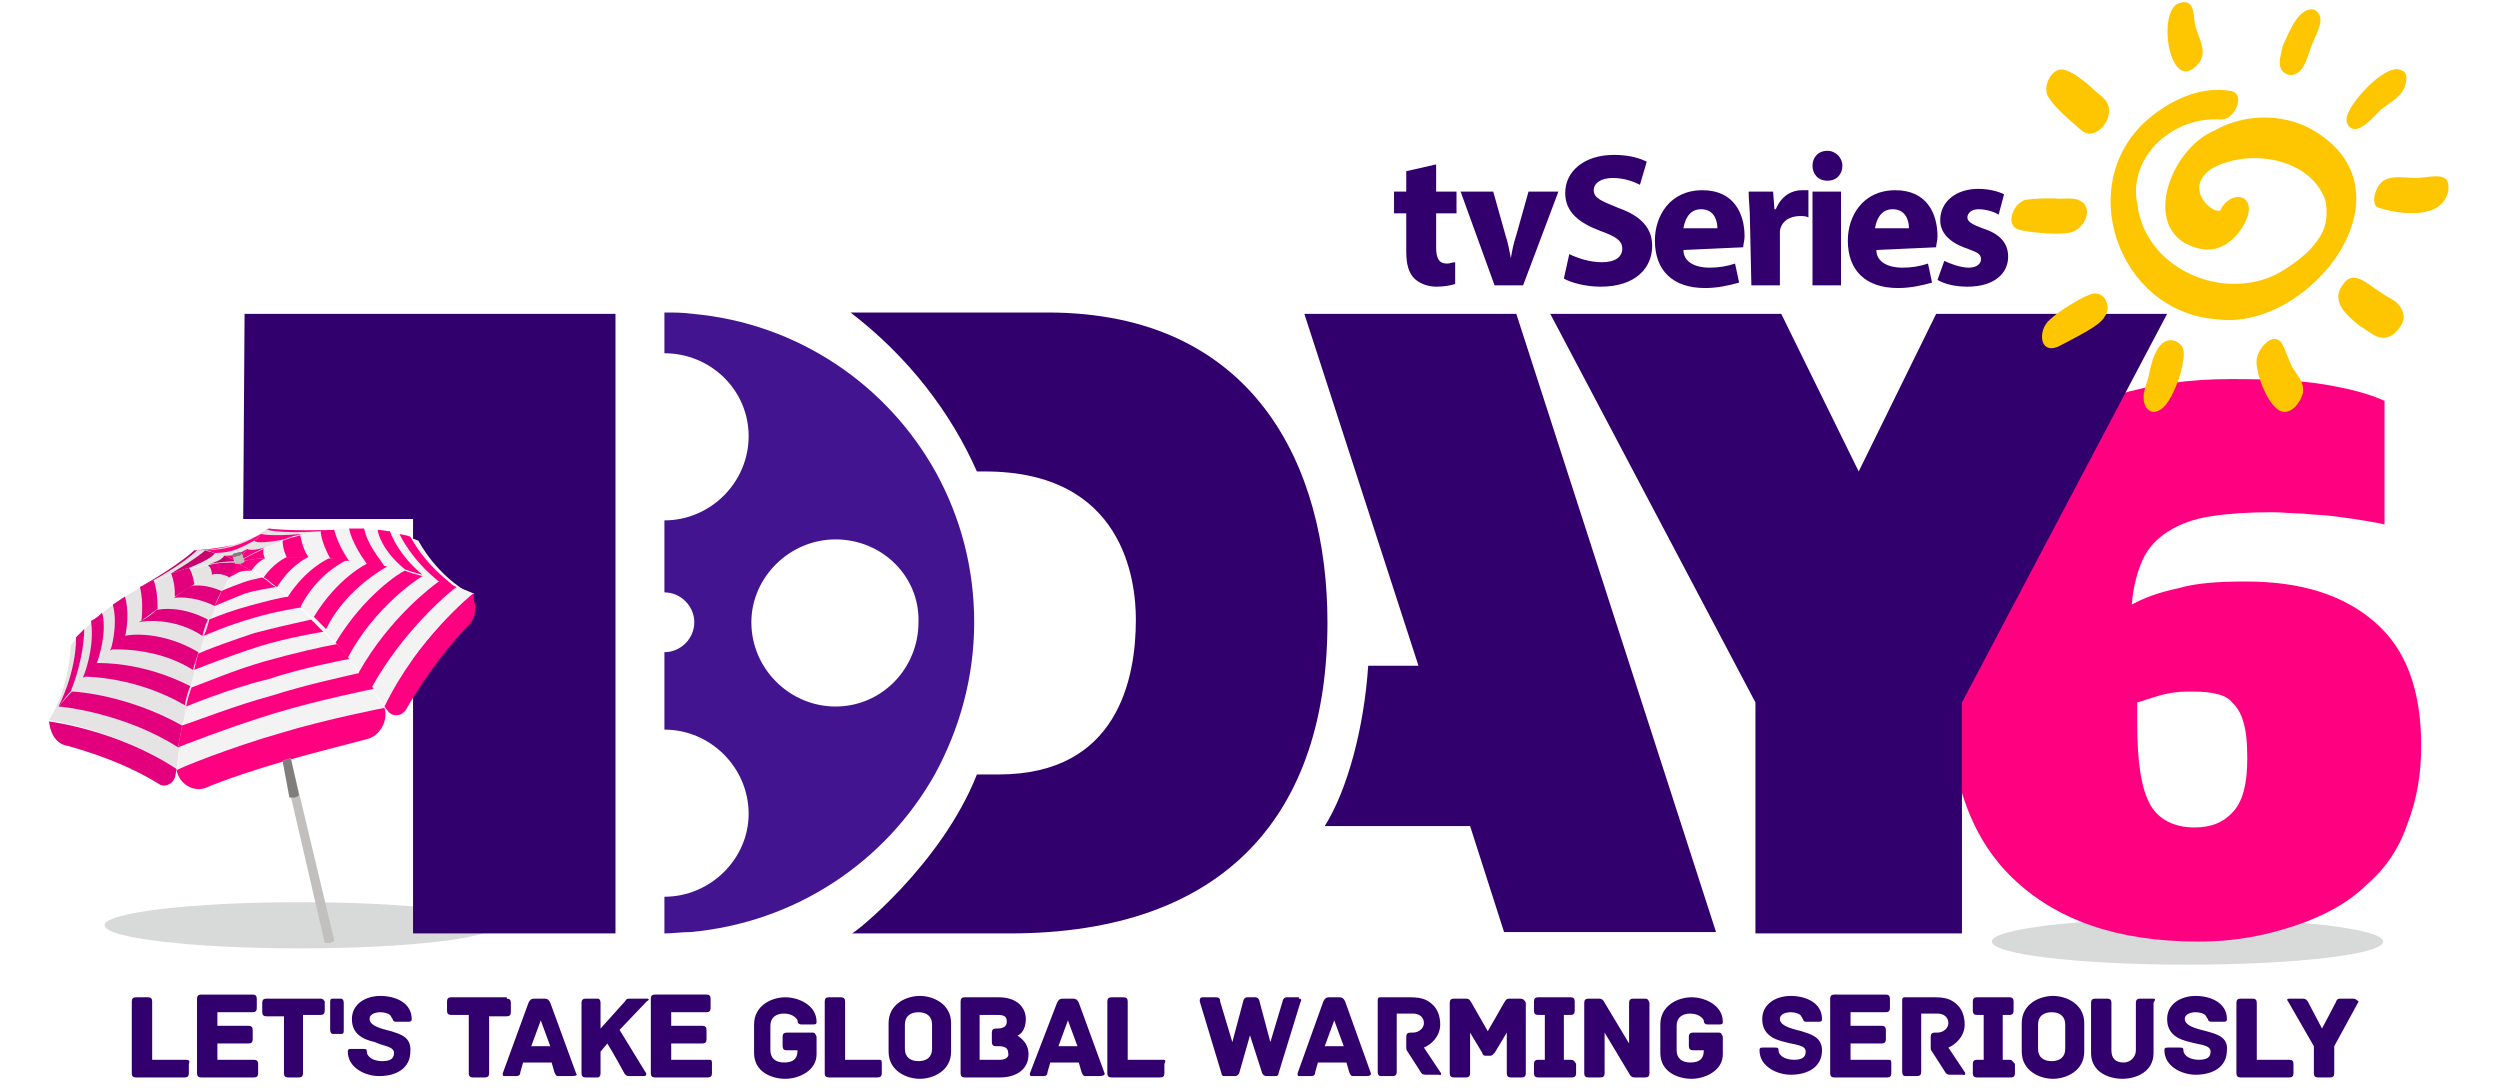
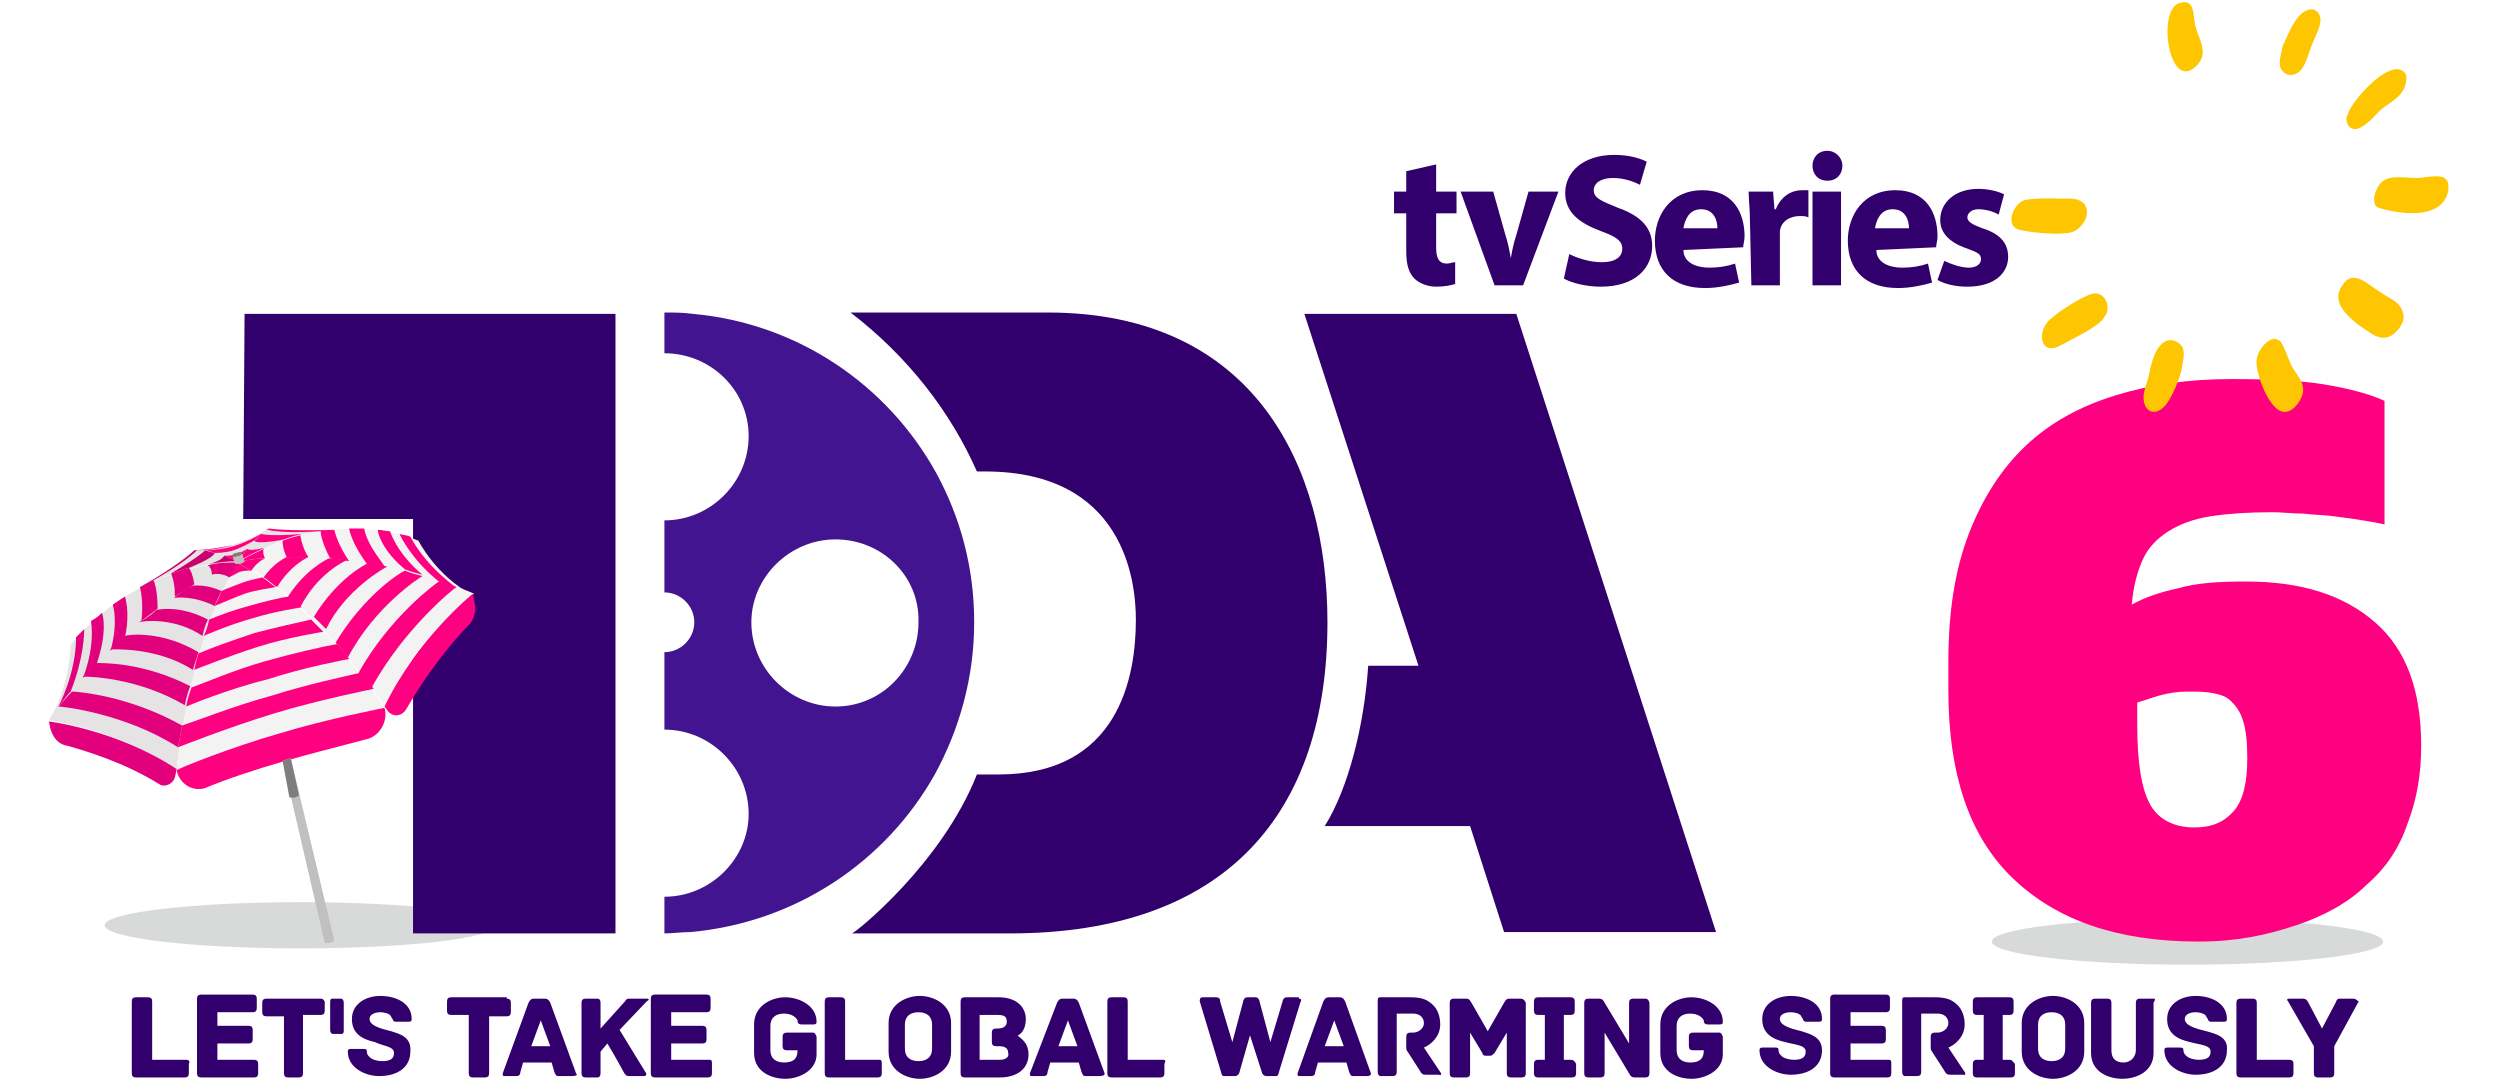
<svg xmlns="http://www.w3.org/2000/svg" version="1.1" id="Layer_1" x="0px" y="0px" viewBox="0 0 184 80.2" style="enable-background:new 0 0 184 80.2;" xml:space="preserve">
  <style type="text/css">
	.st0{display:none;}
	.st1{display:inline;fill:#FFFFFF;}
	.st2{fill-rule:evenodd;clip-rule:evenodd;fill:#D8D9D9;}
	.st3{fill-rule:evenodd;clip-rule:evenodd;fill:#32006D;}
	.st4{fill-rule:evenodd;clip-rule:evenodd;fill:#43148F;}
	.st5{fill:#FF0081;}
	.st6{fill-rule:evenodd;clip-rule:evenodd;fill:#E5E3E3;}
	.st7{fill-rule:evenodd;clip-rule:evenodd;fill:#F4F3F3;}
	.st8{fill-rule:evenodd;clip-rule:evenodd;fill:#FF0081;}
	.st9{fill-rule:evenodd;clip-rule:evenodd;fill:#E2007C;}
	.st10{fill-rule:evenodd;clip-rule:evenodd;fill:#C9006E;}
	.st11{fill-rule:evenodd;clip-rule:evenodd;fill:#C2C0BF;}
	.st12{fill-rule:evenodd;clip-rule:evenodd;fill:#807E7C;}
	.st13{fill-rule:evenodd;clip-rule:evenodd;fill:#FDC600;}
</style>
  <g class="st0">
    <path class="st1" d="M2.6,73.3V74h-1v2.4h2.8V74h-1v-0.6H6V74H5v5.6h1v0.6H3.5v-0.6h1V77H1.7v2.6h1v0.6H0v-0.6h1V74H0v-0.6   L2.6,73.3L2.6,73.3z" />
    <path class="st1" d="M12.6,79.6h0.6v0.6h-2.3v-0.6h1l-0.6-1.5H8.6L8,79.6h1v0.6H6.7v-0.6h0.6l2.6-6.9L12.6,79.6z M9.9,74.3   l-1.1,3.2H11L9.9,74.3z" />
    <path class="st1" d="M14.2,73.3c0.4,0,0.8,0.1,1.2,0.1c0.7,0,1.3-0.1,2-0.1c1.1,0,2,0.5,2,1.8s-0.9,2.2-2.5,2.2h-1v2.3h1.7v0.6   h-3.4v-0.6h1V74l-1-0.1L14.2,73.3L14.2,73.3z M16.8,76.6c1.2,0,1.8-0.5,1.8-1.5c0-0.9-0.6-1.3-1.4-1.3c-0.5,0-0.9,0.1-1.4,0.1v2.6   L16.8,76.6z" />
    <path class="st1" d="M21.1,73.3c0.4,0,0.8,0.1,1.2,0.1c0.7,0,1.3-0.1,2-0.1c1.1,0,2,0.5,2,1.8s-0.9,2.2-2.5,2.2h-1v2.3h1.7v0.6   h-3.4v-0.6h1V74l-1-0.1L21.1,73.3L21.1,73.3z M23.7,76.6c1.2,0,1.8-0.5,1.8-1.5c0-0.9-0.6-1.3-1.4-1.3c-0.5,0-0.9,0.1-1.4,0.1v2.6   L23.7,76.6z" />
    <path class="st1" d="M29.9,73.3V74H29l1.6,2.6l1.6-2.6h-0.9v-0.6h2.4V74H33l-2,3.3v2.3h1.5v0.6h-3.7v-0.6h1.5v-2.3l-2-3.3h-0.7   v-0.6C27.5,73.3,29.9,73.3,29.9,73.3z" />
    <path class="st1" d="M41.5,79.8l1.2-0.2v-5.5L41.5,74v-0.7c0.4,0,0.9,0.1,1.3,0.1c0.6,0,1.3-0.1,1.9-0.1c0.9,0,1.8,0.6,1.8,1.5   c0,0.6-0.4,1.2-0.9,1.5c0.9,0.3,1.5,0.9,1.5,1.9c0,1.3-0.9,1.9-2,1.9c-0.6,0-1.3-0.1-1.9-0.1c-0.5,0-1.1,0.1-1.5,0.3L41.5,79.8z    M43.5,76.2H44c1.4,0,1.8-0.7,1.8-1.3c0-0.6-0.5-0.9-1.1-0.9c-0.4,0-0.8,0.1-1.2,0.1V76.2z M43.5,79.5l1.4,0.1   c0.9,0.1,1.5-0.5,1.5-1.4c0-0.7-0.4-1.5-2-1.5h-0.9V79.5L43.5,79.5z" />
    <path class="st1" d="M53.4,73.3V74h-1.8v5.6h1.8v0.6H49v-0.6h1.8V74H49v-0.6L53.4,73.3L53.4,73.3z" />
    <path class="st1" d="M60.4,79.6h0.8v0.6H60l-2.1-3.1h-1.1v2.5h1.1v0.6h-2.7v-0.6h0.9V74l-0.9-0.1v-0.6c0.4,0.1,0.7,0.1,1.1,0.1   c0.6,0,1.2-0.1,1.8-0.1c1.1,0,2.2,0.5,2.2,1.8c0,1-0.6,1.6-1.5,1.9L60.4,79.6z M56.8,76.4h0.6c1.5,0,2-0.5,2-1.3   c0-0.9-0.6-1.2-1.4-1.2c-0.4,0-0.8,0-1.2,0.1C56.8,74,56.8,76.4,56.8,76.4z" />
    <path class="st1" d="M67.8,73.3v2.4h-0.7v-0.9c0-0.8-0.1-0.9-0.9-0.9h-0.9v5.6h1.5v0.6h-3.7v-0.6h1.5V74h-0.9   c-0.8,0-0.9,0.1-0.9,0.9v0.9h-0.7v-2.4L67.8,73.3L67.8,73.3z" />
    <path class="st1" d="M71.4,73.3V74h-1v2.4h2.8V74h-1v-0.6h2.6V74h-1v5.6h1v0.6h-2.6v-0.6h1V77h-2.8v2.6h1v0.6h-2.6v-0.6h1V74h-1   v-0.6L71.4,73.3L71.4,73.3z" />
    <path class="st1" d="M75.9,80.3l-0.1-0.6l0.9-0.1V74l-0.9-0.2v-0.5c0.4,0,0.7,0.1,1.1,0.1s0.9-0.1,1.4-0.1c1.7,0,3.1,1.1,3.1,3.5   c0,2.5-1.3,3.4-2.8,3.4c-0.5,0-1-0.1-1.5,0L75.9,80.3z M77.4,79.6h1.1c1.2,0,2.1-0.7,2.1-2.6c0-2.3-1.4-3.1-2.4-3h-0.8   C77.4,74,77.4,79.6,77.4,79.6z" />
    <path class="st1" d="M88.2,79.6h0.6v0.6h-2.3v-0.6h1l-0.6-1.5h-2.7l-0.5,1.5h1v0.6h-2.3v-0.6H83l2.6-6.9L88.2,79.6z M85.5,74.3   l-1.1,3.2h2.3L85.5,74.3z" />
    <path class="st1" d="M91.8,73.3V74h-0.9l1.6,2.6l1.6-2.6h-0.9v-0.6h2.4V74h-0.7l-2,3.3v2.3h1.5v0.6h-3.7v-0.6h1.5v-2.3l-2-3.3h-0.7   v-0.6C89.4,73.3,91.8,73.3,91.8,73.3z" />
    <path class="st1" d="M104.6,73.3l1.6,3.4l1.6-3.4h1.6V74h-0.8v5.6h0.8v0.6H107v-0.6h0.9v-4.9l0,0l-1.7,3.7l-1.7-3.7l0,0v4.9h1v0.6   H103v-0.6h0.8V74H103v-0.6L104.6,73.3L104.6,73.3z" />
    <path class="st1" d="M112.4,73.3V74h-0.9l1.6,2.6l1.6-2.6h-0.9v-0.6h2.4V74h-0.7l-2,3.3v2.3h1.5v0.6h-3.7v-0.6h1.5v-2.3l-2-3.3H110   v-0.6C110,73.3,112.4,73.3,112.4,73.3z" />
    <path class="st1" d="M124.2,73.3c0.4,0,0.8,0.1,1.2,0.1c0.7,0,1.3-0.1,2-0.1c1.1,0,2,0.5,2,1.8s-0.9,2.2-2.5,2.2h-1v2.3h1.7v0.6   h-3.4v-0.6h1V74l-1-0.1C124.2,73.9,124.2,73.3,124.2,73.3z M126.8,76.6c1.2,0,1.8-0.5,1.8-1.5c0-0.9-0.6-1.3-1.4-1.3   c-0.5,0-0.9,0.1-1.4,0.1v2.6L126.8,76.6z" />
    <path class="st1" d="M134,73.3V74h-1.3v5.6h1.8c1.3,0,1.2-0.2,1.2-1.4v-0.3h0.7v2.4h-5.7v-0.6h1.2V74h-1.2v-0.6L134,73.3L134,73.3z   " />
    <path class="st1" d="M143.2,79.6h0.6v0.6h-2.3v-0.6h1l-0.6-1.5h-2.7l-0.5,1.5h1v0.6h-2.3v-0.6h0.6l2.6-6.9L143.2,79.6z M140.6,74.3   l-1.1,3.2h2.3L140.6,74.3z" />
    <path class="st1" d="M146,73.3l3.2,5.6l0,0V74h-1.1v-0.6h2.5V74h-0.7v6.2h-0.7l-3.3-5.6v5h1.1v0.6h-2.6v-0.6h0.8V74h-0.8v-0.6   L146,73.3L146,73.3z" />
    <path class="st1" d="M153.2,74v2.2h1.6v-1h0.7v2.7h-0.7v-1.1h-1.6v2.8h2.1c0.9,0,1-0.1,1-1.4V78h0.7v2.2h-5.7v-0.6h1.1V74h-1.1   v-0.6h5.4v2H156V75c0-1,0-1.1-0.9-1.1L153.2,74L153.2,74z" />
    <path class="st1" d="M164.1,73.3v2.4h-0.7v-0.9c0-0.8-0.1-0.9-0.9-0.9h-0.9v5.6h1.5v0.6h-3.7v-0.6h1.5V74H160   c-0.8,0-0.9,0.1-0.9,0.9v0.9h-0.7v-2.4L164.1,73.3L164.1,73.3z" />
  </g>
  <ellipse class="st2" cx="22.1" cy="68.1" rx="14.4" ry="1.7" />
  <polygon class="st3" points="18,23.1 45.3,23.1 45.3,68.7 30.4,68.7 30.4,38.2 17.9,38.2 " />
  <path class="st3" d="M111.6,23.1l14.7,45.5h-15.6l-2.5-7.8H97.5c1.7-2.7,2.9-7.3,3.2-11.8h3.7L96,23.1H111.6z" />
  <path class="st4" d="M48.9,68.7V66c3.4,0,6.2-2.8,6.2-6.1c0-3.4-2.8-6.2-6.2-6.2V48c1.2,0,2.2-1,2.2-2.2s-1-2.2-2.2-2.2v-5.3  c3.4,0,6.2-2.8,6.2-6.2S52.3,26,48.9,26v-3c0.7,0,1.4,0,2.1,0.1c7.7,0.7,14.3,5.2,17.9,11.7c1.8,3.3,2.8,7,2.8,11  c0,4.1-1.1,7.9-2.9,11.2c-3.6,6.4-10.2,10.9-18,11.6C50.2,68.6,49.5,68.7,48.9,68.7L48.9,68.7L48.9,68.7z M61.5,39.7  c-3.4,0-6.2,2.8-6.2,6.1c0,3.4,2.8,6.2,6.2,6.2s6.1-2.8,6.1-6.2C67.7,42.4,64.9,39.7,61.5,39.7z" />
  <ellipse class="st2" cx="161" cy="69.3" rx="14.4" ry="1.7" />
  <g>
    <path class="st5" d="M161.8,69.3c-6,0-10.5-1.6-13.7-4.7c-3.2-3.1-4.7-7.7-4.7-13.8v-2.1c0-3.7,0.5-6.8,1.5-9.4   c1-2.6,2.4-4.8,4.2-6.5c1.8-1.7,4-2.9,6.6-3.7c2.6-0.8,5.4-1.2,8.5-1.2c2.8,0,5.1,0.1,6.9,0.4c1.8,0.3,3.3,0.7,4.4,1.2v9.1   c-0.4-0.1-1-0.2-1.6-0.3c-0.6-0.1-1.3-0.2-2.1-0.3c-0.7-0.1-1.5-0.1-2.3-0.2c-0.8,0-1.5-0.1-2.3-0.1c-1.7,0-3.2,0.1-4.5,0.3   c-1.3,0.2-2.3,0.6-3.1,1.1c-0.8,0.5-1.5,1.2-1.9,2.1c-0.4,0.9-0.7,2-0.8,3.3c0.9-0.5,2-0.9,3.4-1.2c1.4-0.4,3-0.5,5-0.5   c4.1,0,7.2,1,9.5,3c2.3,2,3.4,5,3.4,9.1c0,2-0.3,3.9-1,5.7c-0.6,1.8-1.6,3.3-3,4.5c-1.3,1.3-3.1,2.3-5.2,3S164.7,69.3,161.8,69.3z    M161.5,60.9c1.3,0,2.2-0.4,2.9-1.2c0.7-0.8,1-2.1,1-3.9c0-1.2-0.1-2.1-0.3-2.7c-0.2-0.7-0.5-1.1-0.9-1.5s-0.9-0.5-1.4-0.6   c-0.5-0.1-1.2-0.1-1.8-0.1c-0.7,0-1.4,0.1-2.1,0.3c-0.7,0.2-1.2,0.4-1.6,0.5v1.6c0,2.8,0.3,4.8,1,6C158.9,60.3,160,60.9,161.5,60.9   z" />
  </g>
  <path class="st3" d="M71.9,34.7h0.6c10.2,0,11.1,8,11.1,10.9c0,4.3-1.3,11.4-10.1,11.4h-1.6c-2.6,6.6-9,11.7-9.2,11.7h11.6  c16,0,23.4-8.9,23.4-22.9c0-11.5-5.4-22.8-20.6-22.8H62.6C66.9,26.3,70,30.4,71.9,34.7z" />
  <path class="st3" d="M103.5,12.6v1.5h-0.9v1.6h0.9v2.8c0,1,0.2,1.6,0.6,2c0.3,0.3,0.9,0.6,1.6,0.6c0.6,0,1.1-0.1,1.4-0.2v-1.6  c-0.2,0-0.4,0.1-0.6,0.1c-0.6,0-0.8-0.4-0.8-1.2v-2.5h1.5v-1.6h-1.5v-2L103.5,12.6L103.5,12.6L103.5,12.6z M107.5,14.1L110,21h2.1  l2.6-6.9h-2.2l-0.9,3.2c-0.2,0.6-0.3,1.1-0.4,1.7l0,0c-0.1-0.5-0.2-1.1-0.4-1.7l-0.9-3.2L107.5,14.1L107.5,14.1z" />
  <path class="st3" d="M115.1,20.5c0.5,0.3,1.6,0.6,2.7,0.6c2.6,0,3.8-1.4,3.8-3c0-1.3-0.8-2.2-2.5-2.8c-1.2-0.5-1.8-0.7-1.8-1.3  c0-0.5,0.5-0.9,1.4-0.9s1.6,0.3,2,0.5l0.5-1.7c-0.6-0.3-1.4-0.5-2.4-0.5c-2.2,0-3.6,1.2-3.6,2.8c0,1.4,1,2.2,2.6,2.8  c1.1,0.4,1.6,0.7,1.6,1.3c0,0.6-0.5,1-1.5,1c-0.9,0-1.8-0.3-2.4-0.6L115.1,20.5L115.1,20.5L115.1,20.5z M142.6,20.6  c0.5,0.3,1.3,0.5,2.2,0.5c2,0,3-1,3-2.2c0-1-0.6-1.7-1.9-2.1c-0.8-0.3-1.1-0.5-1.1-0.8c0-0.3,0.3-0.6,0.8-0.6c0.6,0,1.2,0.2,1.5,0.4  l0.4-1.5c-0.4-0.2-1.1-0.4-1.9-0.4c-1.7,0-2.8,1-2.8,2.3c0,0.8,0.5,1.6,2,2.1c0.8,0.3,1,0.4,1,0.8c0,0.3-0.3,0.6-0.9,0.6  c-0.6,0-1.4-0.3-1.8-0.5L142.6,20.6L142.6,20.6L142.6,20.6z M142.5,18.2c0-0.2,0.1-0.5,0.1-0.8c0-1.7-0.8-3.4-3.1-3.4  c-2.4,0-3.5,1.9-3.5,3.7c0,2.2,1.3,3.5,3.7,3.5c0.9,0,1.8-0.2,2.5-0.4l-0.3-1.4c-0.6,0.2-1.2,0.3-1.9,0.3c-1,0-1.9-0.4-1.9-1.3  L142.5,18.2L142.5,18.2L142.5,18.2z M138,16.8c0.1-0.6,0.4-1.4,1.3-1.4c1,0,1.2,0.9,1.2,1.4H138L138,16.8L138,16.8z M135.5,21v-6.9  h-2.1V21H135.5L135.5,21L135.5,21z M134.5,11.1c-0.7,0-1.1,0.5-1.1,1.1s0.4,1.1,1.1,1.1c0.7,0,1.1-0.5,1.1-1.1  S135.1,11.1,134.5,11.1L134.5,11.1L134.5,11.1z M128.9,21h2.1v-3.5c0-0.2,0-0.3,0-0.5c0.1-0.7,0.7-1.1,1.5-1.1c0.2,0,0.4,0,0.6,0.1  v-2c-0.2,0-0.3,0-0.5,0c-0.7,0-1.5,0.4-1.9,1.4h-0.1l-0.1-1.3h-1.8c0,0.6,0.1,1.3,0.1,2.3L128.9,21L128.9,21L128.9,21z M128.3,18.2  c0-0.2,0.1-0.5,0.1-0.8c0-1.7-0.8-3.4-3.1-3.4c-2.4,0-3.5,1.9-3.5,3.7c0,2.2,1.3,3.5,3.7,3.5c0.9,0,1.8-0.2,2.5-0.4l-0.3-1.4  c-0.6,0.2-1.2,0.3-1.9,0.3c-1,0-1.9-0.4-1.9-1.3L128.3,18.2L128.3,18.2L128.3,18.2z M123.9,16.8c0.1-0.6,0.4-1.4,1.3-1.4  c1,0,1.2,0.9,1.2,1.4H123.9z" />
-   <polygon class="st3" points="144.4,68.7 139.7,68.7 139.7,68.7 134,68.7 134,68.7 129.2,68.7 129.2,51.7 114.1,23.1 131.1,23.1   136.8,34.7 142.5,23.1 159.5,23.1 144.4,51.7 " />
  <g>
    <path class="st6" d="M17.2,40.1c1.2-0.3,2.6-1.2,2.6-1.2s-1.3,0.8-2.3,2.5c-1.7-0.9-3.1-0.9-3.1-0.9S16,40.4,17.2,40.1z" />
    <path class="st6" d="M19.8,38.9L19.8,38.9L19.8,38.9c0,0,1.3,0.2,4.5,0.1l0,0c-2.1,0.2-4.4,0.9-6.8,2.4l0,0   C18.5,39.7,19.7,38.9,19.8,38.9z" />
    <path class="st6" d="M13,56.6c0,0,0.9-9.5,4.6-15.3C9.3,44.7,3.6,53,3.6,53S8.6,53.7,13,56.6z" />
    <path class="st6" d="M17.5,41.4c-8.1,0.2-12.3,6.1-12.3,6.1s0,3-1.7,5.7C3.6,53.1,9.3,44.8,17.5,41.4z" />
    <path class="st6" d="M14.4,40.5L14.4,40.5L14.4,40.5c0,0-1.1,1-3.8,2.6l0,0c1.9-0.9,4.1-1.7,6.9-1.7l0,0   C15.9,40.5,14.5,40.5,14.4,40.5z" />
    <path class="st7" d="M17.5,41.4c5.7,2.9,10.8,10.7,10.8,10.7S24.2,53,20.6,54C17,55.1,13,56.7,13,56.7S13.9,47.1,17.5,41.4z" />
    <path class="st7" d="M28.3,52c0,0-5-7.7-10.8-10.7c8.6-1.6,17.4,2.4,17.4,2.4S30.7,47,28.3,52z" />
    <path class="st7" d="M17.5,41.4c7.1-4.4,13.3-1.6,13.3-1.6s1.3,2.6,4,4l0,0C34.8,43.7,26.1,39.7,17.5,41.4z" />
    <path class="st8" d="M34.8,43.7l0.1,0.5c0.2,0.7,0,1.4-0.4,1.8c-1.1,1.1-3,3.4-4.6,6.2c-0.3,0.5-0.9,0.6-1.3,0.2L28.3,52   C30.7,47,34.8,43.7,34.8,43.7z" />
    <path class="st8" d="M19.5,41.1c-0.2,0.1-0.6,0.3-1,0.9c-0.4-0.2-0.7-0.4-1.1-0.6C18.2,41.2,18.9,41.1,19.5,41.1L19.5,41.1z    M25.6,41.2c-0.3,0.1-2.3,1.1-3.5,3.5c-0.3-0.3-0.6-0.5-0.9-0.8c1.3-2,2.8-2.7,3-2.8C24.7,41.1,25.1,41.2,25.6,41.2L25.6,41.2z    M22.7,41c-0.5,0-1.1,0-1.6,0c-0.2,0.1-1,0.5-1.7,1.5c0.4,0.2,0.6,0.5,1,0.7C21.4,41.6,22.5,41.1,22.7,41L22.7,41z M33.6,43.2   c-0.3,0.2-3.9,3.1-6.3,7.5l0,0c-0.3-0.4-0.5-0.8-0.9-1.2c2.3-4.1,5.6-6.5,5.9-6.7C32.8,42.9,33.3,43.1,33.6,43.2L33.6,43.2z    M28.5,41.7c-0.4-0.1-0.9-0.2-1.3-0.3c-0.3,0.1-2.4,1.2-4.1,4c0.3,0.3,0.6,0.6,0.9,0.9C25.4,43.4,28.3,41.8,28.5,41.7L28.5,41.7z    M31.1,42.4c-0.4-0.1-0.8-0.2-1.3-0.4c-0.3,0.1-3,1.8-5.1,5.3c0.4,0.4,0.6,0.7,0.9,1.1C27.6,44.6,30.9,42.5,31.1,42.4z" />
    <path class="st8" d="M24.6,39c0.3,1.2,1.1,2.3,1.1,2.3l0,0c-0.4-0.1-0.9-0.1-1.4-0.2c-0.7-1.3-0.7-2-0.7-2C23.9,39,24.2,39,24.6,39   L24.6,39z M22.1,39.4c0.2,1.1,0.6,1.6,0.6,1.6c-0.5,0-1.1,0-1.6,0l0,0c-0.3-0.6-0.3-1.1-0.3-1.2C21.3,39.6,21.7,39.5,22.1,39.4   L22.1,39.4z M17.5,41.4c0.6-0.4,1.3-0.7,1.9-1c-0.1,0.3,0.1,0.7,0.1,0.7C18.9,41.1,18.2,41.2,17.5,41.4L17.5,41.4z M27.8,39   c0.4,0,0.6,0.1,0.9,0.1c0.7,1.9,2.4,3.2,2.4,3.2c-0.4-0.1-0.8-0.2-1.3-0.4C28.1,40.5,27.8,39.2,27.8,39L27.8,39z M26.8,38.9   c-0.4,0-0.7,0-1.1,0c0,0.1,0.2,1.1,1.3,2.6c0.4,0.1,0.9,0.2,1.3,0.3C28.5,41.7,27.1,40.4,26.8,38.9L26.8,38.9z M30.2,39.5   c-0.2-0.1-0.4-0.1-0.8-0.2c0.1,0.2,0.9,1.9,2.9,3.5c0.4,0.2,0.9,0.3,1.3,0.5C33.6,43.2,31.5,41.9,30.2,39.5z" />
    <path class="st8" d="M20.5,54c3.6-1.1,7.8-1.9,7.8-1.9c0.3,1-0.4,2.1-1.3,2.3c-1.5,0.4-3.9,1-6,1.6c-2.1,0.6-4.5,1.4-5.9,2   c-0.9,0.3-1.9-0.3-2.1-1.3C13,56.6,17,55,20.5,54z" />
    <path class="st8" d="M13.7,52c0.1-0.5,0.2-0.9,0.4-1.4c1.1-0.4,3.2-1.3,5.3-1.9s4.3-1.1,5.4-1.3c0.4,0.4,0.6,0.7,0.9,1.1   c0,0-3.3,0.6-6,1.5C16.8,50.7,13.7,52,13.7,52L13.7,52z M13.4,53.4c-0.1,0.6-0.2,1.1-0.3,1.6c0,0,3.8-1.5,7.1-2.5s7.3-1.8,7.3-1.8   c-0.3-0.4-0.5-0.8-0.9-1.2c-1.3,0.3-4.1,0.9-6.6,1.7C17.4,51.9,14.6,53,13.4,53.4L13.4,53.4z M14.3,49.3c0,0,2.5-1,4.7-1.7   s4.8-1.1,4.8-1.1c-0.3-0.3-0.6-0.6-0.9-0.9c-0.9,0.2-2.7,0.6-4.2,1c-1.5,0.5-3.2,1.1-4.1,1.5C14.5,48.4,14.4,48.8,14.3,49.3   L14.3,49.3z M15.8,44.6c0.2-0.4,0.4-0.8,0.5-1.1c0.4-0.2,1-0.4,1.5-0.6c0.5-0.2,1.1-0.3,1.5-0.4c0.4,0.2,0.6,0.5,1,0.7   c-0.4,0.1-1.4,0.2-2.3,0.5C17.2,44,16.3,44.4,15.8,44.6L15.8,44.6z M16.8,42.5c0.2-0.4,0.4-0.8,0.6-1.1c0.4,0.2,0.7,0.4,1.1,0.6   c-0.3,0-0.6,0-0.9,0.1C17.4,42.2,17.1,42.4,16.8,42.5L16.8,42.5z M15,46.8c0.2-0.4,0.3-0.8,0.4-1.2c0.7-0.3,1.8-0.7,2.9-1   c1.1-0.3,2.2-0.6,3-0.7c0.3,0.3,0.6,0.5,0.9,0.8c0,0-2,0.3-3.6,0.8C16.8,46,15,46.8,15,46.8z" />
    <path class="st8" d="M18.2,40.4c0.3,0.2,1.3-0.1,1.3-0.1l0,0c-0.6,0.3-1.3,0.6-1.9,1l0,0C17.7,41,18,40.7,18.2,40.4L18.2,40.4z    M19.2,39.3c0.1,0,0.6,0.2,3,0l0,0c-0.4,0.1-0.8,0.2-1.3,0.4l0,0c0,0-1.9,0.4-2.2,0.1C18.9,39.7,19.1,39.5,19.2,39.3L19.2,39.3z    M19.8,38.9L19.8,38.9L19.8,38.9c0,0,1.3,0.2,4.5,0.1l0,0c-0.3,0-0.5,0.1-0.8,0.1l0,0c0,0-2.5,0.2-3.8-0.1   C19.8,38.9,19.8,38.9,19.8,38.9z" />
    <path class="st9" d="M3.6,53.1l0.1,0.5c0.2,0.7,0.6,1.2,1.3,1.3c1.4,0.4,4.1,1.2,6.7,2.8c0.4,0.3,1.1,0,1.2-0.6l0.1-0.5   C8.6,53.7,3.6,53.1,3.6,53.1z" />
    <path class="st9" d="M17.5,41.4c-0.3,0.4-0.4,0.7-0.6,1.1c-0.5-0.3-1.1-0.3-1.3-0.2C16.2,41.9,16.8,41.6,17.5,41.4L17.5,41.4z    M11.5,44.9c0.4-0.1,1.9-0.3,3.8,0.7c-0.2,0.4-0.3,0.8-0.4,1.2c-2.1-1.4-4.4-1.1-4.7-1C10.8,45.5,11.2,45.2,11.5,44.9L11.5,44.9z    M14.2,43.1c0.2,0,1-0.1,2.1,0.4c-0.2,0.4-0.4,0.8-0.5,1.1c-1.6-0.8-2.9-0.6-3-0.6C13.2,43.7,13.7,43.3,14.2,43.1L14.2,43.1z    M5.3,50.9c0.4,0,4.2,0.3,8.1,2.5c-0.1,0.6-0.2,1.1-0.3,1.6c-3.9-2.5-8.5-3-8.8-3C4.6,51.7,4.9,51.3,5.3,50.9L5.3,50.9z M9.2,46.8   c-0.4,0.3-0.7,0.7-1.1,1c0.3,0,3.4-0.2,6.1,1.5l0,0c0.1-0.4,0.3-0.9,0.4-1.3C11.9,46.4,9.5,46.7,9.2,46.8L9.2,46.8z M7.1,48.8   c-0.4,0.4-0.6,0.7-1,1c0.3,0,3.9,0,7.5,2.1c0.1-0.5,0.2-0.9,0.4-1.4C10.5,48.7,7.4,48.8,7.1,48.8z" />
    <path class="st9" d="M10.3,43.2c0.4-0.2,0.6-0.3,1-0.5c0,0,0.3,0.6,0.3,2.1c-0.4,0.3-0.8,0.6-1.2,0.9l0,0   C10.4,45.8,10.6,44.4,10.3,43.2L10.3,43.2z M12.6,42.2c0.4-0.1,0.8-0.3,1.3-0.4c0.1,0.1,0.3,0.5,0.4,1.2l0,0   c-0.4,0.3-1,0.6-1.4,0.9C12.8,44,13,43.3,12.6,42.2L12.6,42.2z M17.5,41.4c-0.6,0.3-1.3,0.6-1.9,0.9c0,0,0-0.5-0.3-0.7   C16.1,41.4,16.7,41.4,17.5,41.4L17.5,41.4z M7.5,45.1c0.1,0.2,0.4,1.5-0.4,3.8c-0.4,0.4-0.6,0.7-1,1c0,0,0.9-2.1,0.6-4.2   C7.1,45.5,7.3,45.3,7.5,45.1L7.5,45.1z M8.3,44.5c0.3-0.2,0.6-0.4,0.9-0.6c0,0.1,0.4,1.1,0,3c-0.4,0.3-0.7,0.7-1.1,1   C8.2,47.8,8.7,45.9,8.3,44.5L8.3,44.5z M5.6,46.9c0,2.7-1.3,5.1-1.3,5.1c0.3-0.3,0.5-0.7,0.9-1.1c1-2.5,1-4.4,1-4.6   C6,46.5,5.8,46.7,5.6,46.9z" />
    <path class="st10" d="M16.5,40.9c0.4,0.1,0.6,0.3,1,0.4l0,0c-0.7,0-1.4,0.1-2.1,0.2l0,0C15.4,41.5,16.3,41.3,16.5,40.9L16.5,40.9z    M15.8,40.7c-0.3-0.1-0.5-0.1-0.7-0.2c-0.1,0.1-0.5,0.5-2.5,1.7l0,0c0.4-0.1,0.8-0.3,1.3-0.4l0,0C13.9,41.8,15.7,41.1,15.8,40.7   L15.8,40.7z M10.5,43.1c2.8-1.6,3.8-2.6,3.8-2.6l0,0l0,0c0,0,0.1,0,0.2,0c-1,1-3.2,2.2-3.2,2.2l0,0C11.1,42.8,10.8,43,10.5,43.1   L10.5,43.1z" />
    <path class="st8" d="M17.2,40.1c1.2-0.3,2.6-1.2,2.6-1.2s-0.1,0-0.2,0.1C19.7,39,18.3,39.8,17.2,40.1c-1.2,0.4-2.6,0.4-2.6,0.4   c-0.1,0-0.2,0-0.2,0S16,40.4,17.2,40.1L17.2,40.1z M18.2,40.4c-0.2,0.1-0.5,0.3-0.8,0.4c-0.3,0.1-0.6,0.1-0.9,0.1l0,0   c0.4,0.1,0.6,0.3,1,0.4C17.7,41,18,40.7,18.2,40.4L18.2,40.4L18.2,40.4z M19.2,39.3c0,0-1,0.6-2,0.9c-1,0.3-2.1,0.3-2.1,0.3l0,0   c0.2,0,0.4,0.1,0.7,0.2c0,0,0.8,0,1.4-0.2c0.6-0.2,1.3-0.6,1.3-0.6C18.9,39.7,19.1,39.5,19.2,39.3L19.2,39.3z" />
    <path class="st11" d="M20.8,56c0.1,0,0.2-0.1,0.3-0.1s0.2-0.1,0.3-0.1l3.2,13.4c0,0.1-0.1,0.1-0.3,0.2c-0.2,0-0.3,0-0.4,0L20.8,56z   " />
    <path class="st11" d="M17.1,40.9c0,0.1,0.2,0.1,0.4,0c0.2,0,0.3-0.1,0.3-0.2l0.2,0.6c0,0.1-0.1,0.1-0.3,0.2c-0.2,0-0.3,0-0.4,0   L17.1,40.9z" />
    <path class="st12" d="M17.1,40.9c0,0.1,0.2,0.1,0.4,0c0.2,0,0.3-0.1,0.3-0.2c0-0.1-0.2-0.1-0.4,0C17.2,40.7,17.1,40.8,17.1,40.9z" />
    <path class="st12" d="M20.8,56c0.1,0,0.2-0.1,0.3-0.1s0.2-0.1,0.3-0.1l0.6,2.7c0,0.1-0.1,0.1-0.3,0.2c-0.2,0-0.3,0-0.4,0L20.8,56z" />
  </g>
  <g>
-     <path class="st13" d="M170.1,9.5c-2.2-1.2-5-1.1-7.1,0.1c-3.4,1.4-5.6,7.7-1.1,8.7c1.7,0.4,3-1,3.5-2.3c0.6-1.8-1.3-2-2-0.5   c-0.7,0.2-2.7-1.7-0.6-3.1c2.7-1.5,7.1-0.8,8.3,2.2c0.1,0.3,0.4,1.7-0.4,2.9c-0.6,0.9-1.3,1.5-2.2,2.1c-4.1,3-10.6,0.5-11.2-4.6   c-0.7-3.5,2.7-6.5,6.2-6.2c1,0,1.8-1.9,0.7-2.1c-2.1-0.4-4.3,0.6-5.9,1.9c-5.8,4.7-2.5,14.4,4.9,14.9C170,24.4,178.1,14,170.1,9.5z   " />
    <path class="st13" d="M168.4,5.5c1.2,0.2,1.4-1.4,1.8-2.3c0.3-0.8,1.1-2,0.1-2.5c-1.2-0.2-1.9,1.9-2.3,2.7   C167.9,4.1,167.4,5.1,168.4,5.5z" />
    <path class="st13" d="M161.6,4.9c1-0.9,0.3-1.9,0-2.9c-0.2-0.7,0-2.1-1.1-1.8C158.7,0.5,159.6,6.8,161.6,4.9z" />
-     <path class="st13" d="M153.2,9.6c0.8,0.7,1.9-0.3,2-1.2c0.2-1.1-0.8-1.4-1.3-2c-0.6-0.5-1.2-1-1.8-1.2c-1-0.5-1.9,1.2-1.3,2   C151.4,8.1,152.3,8.8,153.2,9.6z" />
    <path class="st13" d="M152.7,17c0.7-0.4,1.2-1.3,0.7-2c-0.6-0.6-1.4-0.3-2.2-0.4c-0.8,0-1.3,0-2.1,0.1c-0.9,0.2-1.6,1.9-0.5,2.2   C149.2,17.1,152,17.4,152.7,17z" />
    <path class="st13" d="M154.1,21.6c-0.7,0.1-2.7,1.4-3.2,1.9c-1,0.8-0.8,2.8,0.8,1.9c0.7-0.4,2.9-1.4,3.2-2.1   C155.4,22.7,155,21.5,154.1,21.6z" />
    <path class="st13" d="M160.1,25.1c-1.2-0.4-1.7,1.3-1.9,2.3c-0.1,0.8-0.7,1.6-0.3,2.5c0.4,0.7,1.1,0.4,1.5-0.1   c0.5-0.6,1.1-2.1,1.2-2.8C160.7,26.3,161,25.5,160.1,25.1z" />
    <path class="st13" d="M167.9,25.2L167.9,25.2c-0.7-0.8-1.7,0.5-1.8,1.2c-0.2,0.9,1,4.2,2.2,3.9c0.6-0.1,1.1-0.9,1.2-1.4   c0.1-0.8-0.4-1.2-0.8-1.9C168.4,26.4,168.2,25.7,167.9,25.2z" />
    <path class="st13" d="M175.2,21.5c-0.9-0.5-2-1.8-2.8-0.5c-0.9,1.2,0.4,2.3,1.3,3c0.7,0.4,1.4,1.2,2.3,0.7c0.5-0.3,1-1,0.9-1.5   C176.7,22.1,175.8,22,175.2,21.5z" />
    <path class="st13" d="M177.8,13.1c-1.1,0-2.4-0.4-2.9,0.9c-0.2,0.4-0.3,1.2,0.2,1.3c1.6,0.5,4.7,0.9,5.1-1.3c0,0,0,0,0-0.1v-0.3   C180.1,12.6,178.7,13.1,177.8,13.1z" />
    <path class="st13" d="M173.7,9.4c0.6-0.3,1.1-0.9,1.5-1.3c0.6-0.5,1.3-0.8,1.7-1.5c0.2-0.4,0.4-1.2-0.1-1.4c-1.1-0.7-3.7,2.2-4,3.2   C172.5,8.9,172.9,9.8,173.7,9.4z" />
  </g>
  <path class="st3" d="M13.7,78h-2.5v-4.3c0-0.2-0.1-0.3-0.3-0.3H10c-0.2,0-0.3,0.1-0.3,0.3V79c0,0.2,0.1,0.3,0.3,0.3h3.6  c0.2,0,0.3-0.1,0.3-0.3v-0.7C14,78.1,13.9,78,13.7,78L13.7,78z M173.2,73.5h-0.9c-0.2,0-0.3,0-0.4,0.3l-1,1.9l-1-1.9  c-0.1-0.2-0.2-0.3-0.4-0.3h-1c-0.2,0-0.2,0.1-0.1,0.2l1.9,3.3v2c0,0.2,0.1,0.3,0.3,0.3h0.9c0.2,0,0.3-0.1,0.3-0.3v-2l1.8-3.3  C173.4,73.6,173.4,73.5,173.2,73.5L173.2,73.5z M168.5,78c0.2,0,0.3,0.1,0.3,0.3V79c0,0.2-0.1,0.3-0.3,0.3h-3.6  c-0.2,0-0.3-0.1-0.3-0.3v-5.2c0-0.2,0.1-0.3,0.3-0.3h0.9c0.2,0,0.3,0.1,0.3,0.3V78H168.5L168.5,78z M162.4,75.9  c-0.3-0.1-1.6-0.3-1.6-0.9c0-0.4,0.5-0.5,0.8-0.5s0.6,0.1,0.7,0.2c0.1,0.1,0.1,0.2,0.2,0.3c0,0.1,0.1,0.2,0.2,0.2h0.9  c0.2,0,0.3,0,0.3-0.2c0-1.2-1.2-1.7-2.3-1.7s-2.1,0.6-2.1,1.7s0.8,1.5,1.7,1.7c0.7,0.2,1.5,0.2,1.5,0.7s-0.4,0.6-0.9,0.6  c-0.3,0-0.7-0.1-0.9-0.3c-0.1-0.1-0.2-0.2-0.2-0.4c0-0.2-0.1-0.2-0.3-0.2h-0.8c-0.2,0-0.3,0-0.3,0.2c0,1.2,1.3,1.8,2.3,1.8  c1.3,0,2.3-0.6,2.3-1.8C164,76.3,163.1,76.1,162.4,75.9L162.4,75.9z M158.4,73.5h-0.9c-0.2,0-0.3,0.1-0.3,0.3v3.5  c0,0.5-0.4,0.9-0.9,0.9c-0.6,0-0.9-0.3-0.9-0.9v-3.5c0-0.2-0.1-0.3-0.3-0.3h-0.9c-0.2,0-0.3,0.1-0.3,0.3v3.7c0,1.4,1.3,1.9,2.3,1.9  s2.3-0.5,2.3-1.9v-3.7C158.7,73.5,158.6,73.5,158.4,73.5L158.4,73.5z M153.4,75.3c0-1.4-1.3-2-2.3-2s-2.3,0.6-2.3,2v2.1  c0,1.4,1.3,2,2.3,2s2.3-0.6,2.3-2V75.3L153.4,75.3z M152,77.2c0,0.6-0.4,0.9-1,0.9s-1-0.3-1-0.9v-1.8c0-0.6,0.4-0.9,1-0.9  s1,0.3,1,0.9V77.2L152,77.2z M147.9,78h-0.5v-3.3h0.5c0.2,0,0.3-0.1,0.3-0.3v-0.7c0-0.2-0.1-0.3-0.3-0.3h-2.4  c-0.2,0-0.3,0.1-0.3,0.3v0.7c0,0.2,0.1,0.3,0.3,0.3h0.5V78h-0.5c-0.2,0-0.3,0.1-0.3,0.3V79c0,0.2,0.1,0.3,0.3,0.3h2.5  c0.2,0,0.3-0.1,0.3-0.3v-0.7C148.1,78.1,148.1,78,147.9,78L147.9,78z M144.6,78.9l-1.2-1.8c0.5-0.2,1.2-0.8,1.2-1.7  c0-0.6-0.2-1.1-0.5-1.4c-0.4-0.4-0.8-0.6-1.7-0.6h-2.2c-0.2,0-0.2,0.1-0.2,0.3v5.2c0,0.2,0.1,0.3,0.2,0.3h0.9c0.2,0,0.3-0.1,0.3-0.3  v-4.3h1.2c0.5,0,0.8,0.3,0.8,0.7c0,0.4-0.4,0.7-0.8,0.7h-0.2c-0.2,0-0.3,0.1-0.3,0.3V77c0,0.2,0,0.3,0.1,0.4l0.9,1.4  c0.1,0.2,0.2,0.3,0.4,0.3h1C144.6,79.2,144.7,79,144.6,78.9L144.6,78.9z M139,78h-2.8v-1.2h2.3c0.2,0,0.3-0.1,0.3-0.3v-0.7  c0-0.2-0.1-0.3-0.3-0.3h-2.3v-1h2.6c0.2,0,0.3-0.1,0.3-0.3v-0.7c0-0.2-0.1-0.3-0.3-0.3H135c-0.2,0-0.3,0.1-0.3,0.3V79  c0,0.2,0.1,0.3,0.3,0.3h3.9c0.2,0,0.3-0.1,0.3-0.3v-0.7C139.2,78.1,139.2,78,139,78L139,78z M132.6,75.9c-0.3-0.1-1.6-0.3-1.6-0.9  c0-0.4,0.5-0.5,0.8-0.5s0.6,0.1,0.7,0.2c0.1,0.1,0.1,0.2,0.2,0.3c0,0.1,0.1,0.2,0.2,0.2h0.9c0.2,0,0.3,0,0.3-0.2  c0-1.2-1.2-1.7-2.3-1.7s-2.1,0.6-2.1,1.7s0.8,1.5,1.7,1.7c0.7,0.2,1.5,0.2,1.5,0.7S132.5,78,132,78c-0.3,0-0.7-0.1-0.9-0.3  c-0.1-0.1-0.2-0.2-0.2-0.4c0-0.2-0.1-0.2-0.3-0.2h-0.8c-0.2,0-0.3,0-0.3,0.2c0,1.2,1.3,1.8,2.3,1.8c1.3,0,2.3-0.6,2.3-1.8  C134.1,76.3,133.2,76.1,132.6,75.9L132.6,75.9z M126.5,76h-1.9c-0.2,0-0.3,0.1-0.3,0.3V77c0,0.2,0.1,0.3,0.3,0.3h0.8  c0,0.7-0.4,0.9-1,0.9s-1-0.3-1-0.9v-1.8c0-0.6,0.4-0.9,1-0.9s0.9,0.3,1,0.5c0,0.1,0,0.3,0.3,0.3h0.8c0.2,0,0.3,0,0.3-0.2  c0-1.2-1.3-1.8-2.3-1.8s-2.3,0.6-2.3,2v2.1c0,1.4,1.3,1.9,2.3,1.9s2.3-0.6,2.3-1.8v-1.3C126.7,76.1,126.7,76,126.5,76L126.5,76z   M121,73.5h-0.8c-0.2,0-0.3,0.1-0.3,0.3v3l-1.8-3c-0.1-0.2-0.2-0.3-0.4-0.3h-0.8c-0.2,0-0.3,0.1-0.3,0.3V79c0,0.2,0.1,0.3,0.3,0.3  h0.9c0.2,0,0.3-0.1,0.3-0.3v-3l1.8,3c0.1,0.2,0.2,0.3,0.4,0.3h0.8c0.2,0,0.3-0.1,0.3-0.3v-5.2C121.3,73.5,121.2,73.5,121,73.5  L121,73.5z M115.6,78h-0.5v-3.3h0.5c0.2,0,0.3-0.1,0.3-0.3v-0.7c0-0.2-0.1-0.3-0.3-0.3h-2.4c-0.2,0-0.3,0.1-0.3,0.3v0.7  c0,0.2,0.1,0.3,0.3,0.3h0.5V78h-0.5c-0.2,0-0.3,0.1-0.3,0.3V79c0,0.2,0.1,0.3,0.3,0.3h2.5c0.2,0,0.3-0.1,0.3-0.3v-0.7  C115.9,78.1,115.8,78,115.6,78L115.6,78z M111.9,73.5h-0.8c-0.3,0-0.3,0.2-0.4,0.3l-1.2,2.1l-1.2-2.1c-0.1-0.1-0.1-0.3-0.4-0.3H107  c-0.2,0-0.3,0.1-0.3,0.3V79c0,0.2,0.1,0.3,0.3,0.3h0.9c0.2,0,0.3-0.1,0.3-0.3v-3l0.9,1.5c0,0.1,0.1,0.2,0.2,0.2h0.4  c0.1,0,0.2-0.1,0.3-0.2l0.9-1.5v3c0,0.2,0.1,0.3,0.3,0.3h0.8c0.2,0,0.3-0.1,0.3-0.3v-5.2C112.2,73.6,112.1,73.5,111.9,73.5  L111.9,73.5z M106,78.9l-1.2-1.8c0.5-0.2,1.2-0.8,1.2-1.7c0-0.6-0.2-1.1-0.5-1.4c-0.4-0.4-0.8-0.6-1.7-0.6h-2.2  c-0.2,0-0.2,0.1-0.2,0.3v5.2c0,0.2,0.1,0.3,0.2,0.3h0.9c0.2,0,0.3-0.1,0.3-0.3v-4.3h1.2c0.5,0,0.8,0.3,0.8,0.7  c0,0.4-0.4,0.7-0.8,0.7h-0.2c-0.2,0-0.3,0.1-0.3,0.3V77c0,0.2,0,0.3,0.1,0.4l0.9,1.4c0.1,0.2,0.2,0.3,0.4,0.3h1  C106.1,79.2,106.1,79,106,78.9L106,78.9z M100.9,79L99,73.7c-0.1-0.2-0.2-0.3-0.4-0.3h-0.8c-0.2,0-0.3,0.1-0.4,0.3L95.5,79  c0,0.1,0,0.2,0.1,0.2h0.9c0.2,0,0.3-0.1,0.3-0.3l0.2-0.7h2.1l0.2,0.7c0.1,0.2,0.1,0.3,0.3,0.3h0.9C100.9,79.2,100.9,79.1,100.9,79  L100.9,79z M97.5,77l0.7-1.9l0.7,1.9H97.5L97.5,77z M95.6,73.5c0.2,0,0.2,0.1,0.1,0.3L94.1,79c0,0,0,0.2-0.2,0.2h-0.7  c-0.2,0-0.3-0.2-0.3-0.2L92,76.2L91.2,79c0,0-0.1,0.2-0.3,0.2h-0.8c-0.2,0-0.2-0.2-0.2-0.2l-1.6-5.3c0-0.1,0-0.3,0.2-0.3h1  c0.3,0,0.3,0.2,0.3,0.3l0.9,3l0.8-3c0-0.1,0.1-0.3,0.3-0.3h0.6c0.2,0,0.3,0.2,0.3,0.3l0.8,3l0.9-3c0-0.1,0.1-0.3,0.3-0.3h0.9  L95.6,73.5L95.6,73.5z M85.6,78H83v-4.3c0-0.2-0.1-0.3-0.3-0.3h-0.9c-0.2,0-0.3,0.1-0.3,0.3V79c0,0.2,0.1,0.3,0.3,0.3h3.6  c0.2,0,0.3-0.1,0.3-0.3v-0.7C85.8,78.1,85.8,78,85.6,78L85.6,78z M81.3,79l-1.9-5.2c-0.1-0.2-0.2-0.3-0.4-0.3h-0.8  c-0.2,0-0.3,0.1-0.4,0.3l-2,5.2c0,0.1,0,0.2,0.1,0.2h0.9c0.2,0,0.3-0.1,0.3-0.3l0.2-0.7h2.1l0.2,0.7c0.1,0.2,0.1,0.3,0.3,0.3h0.9  C81.3,79.2,81.3,79.1,81.3,79L81.3,79z M77.9,77l0.7-1.9l0.7,1.9H77.9L77.9,77z M74.9,76.2c0.1,0,0.6-0.3,0.6-1.2  c0-0.8-0.6-1.6-2-1.6H71c-0.2,0-0.3,0.1-0.3,0.3V79c0,0.2,0.1,0.3,0.3,0.3h2.6c1.2,0,2.1-0.6,2.1-1.7C75.7,76.6,74.9,76.3,74.9,76.2  L74.9,76.2z M73.6,78h-1.5v-3.3h1.3c0.5,0,0.7,0.1,0.7,0.5c0,0.3-0.2,0.5-0.7,0.5h-0.1c-0.2,0-0.3,0.1-0.3,0.3v0.7  c0,0.2,0.1,0.3,0.3,0.3h0.2c0.4,0,0.7,0.1,0.7,0.5C74.3,77.8,74,78,73.6,78L73.6,78z M70,75.3c0-1.4-1.3-2-2.3-2s-2.3,0.6-2.3,2v2.1  c0,1.4,1.3,2,2.3,2s2.3-0.6,2.3-2V75.3L70,75.3z M68.6,77.2c0,0.6-0.4,0.9-1,0.9s-1-0.3-1-0.9v-1.8c0-0.6,0.4-0.9,1-0.9s1,0.3,1,0.9  V77.2L68.6,77.2z M64.7,78h-2.5v-4.3c0-0.2-0.1-0.3-0.3-0.3H61c-0.2,0-0.3,0.1-0.3,0.3V79c0,0.2,0.1,0.3,0.3,0.3h3.6  c0.2,0,0.3-0.1,0.3-0.3v-0.7C64.9,78.1,64.9,78,64.7,78L64.7,78z M59.8,76h-1.9c-0.2,0-0.3,0.1-0.3,0.3V77c0,0.2,0.1,0.3,0.3,0.3  h0.8c0,0.7-0.4,0.9-1,0.9s-1-0.3-1-0.9v-1.8c0-0.6,0.4-0.9,1-0.9s0.9,0.3,1,0.5c0,0.1,0,0.3,0.3,0.3h0.8c0.2,0,0.3,0,0.3-0.2  c0-1.2-1.3-1.8-2.3-1.8s-2.3,0.6-2.3,2v2.1c0,1.4,1.3,1.9,2.3,1.9s2.3-0.6,2.3-1.8v-1.3C60,76.1,60,76,59.8,76L59.8,76z M52.2,78  h-2.8v-1.2h2.3c0.2,0,0.3-0.1,0.3-0.3v-0.7c0-0.2-0.1-0.3-0.3-0.3h-2.3v-1H52c0.2,0,0.3-0.1,0.3-0.3v-0.7c0-0.2-0.1-0.3-0.3-0.3  h-3.8c-0.2,0-0.3,0.1-0.3,0.3V79c0,0.2,0.1,0.3,0.3,0.3h3.9c0.2,0,0.3-0.1,0.3-0.3v-0.7C52.4,78.1,52.4,78,52.2,78L52.2,78z   M47.6,73.5h-1.2c-0.2,0-0.3,0-0.4,0.2l-1.8,2v-1.9c0-0.2-0.1-0.3-0.2-0.3h-0.9c-0.2,0-0.3,0.1-0.3,0.3V79c0,0.2,0.1,0.3,0.3,0.3H44  c0.1,0,0.2-0.1,0.2-0.3v-1.6l0.5-0.6c0.5,0.8,1.2,2.1,1.2,2.1c0.1,0.2,0.2,0.3,0.4,0.3h1.1c0.2,0,0.2-0.2,0.1-0.3l-1.9-3.1l2-2.1  C47.8,73.6,47.8,73.5,47.6,73.5L47.6,73.5z M42.4,79l-1.9-5.2c-0.1-0.2-0.2-0.3-0.4-0.3h-0.8c-0.2,0-0.3,0.1-0.4,0.3L37,79  c0,0.1,0,0.2,0.1,0.2H38c0.2,0,0.3-0.1,0.3-0.3l0.2-0.7h2.1l0.2,0.7c0.1,0.2,0.1,0.3,0.3,0.3H42C42.5,79.2,42.5,79.1,42.4,79  L42.4,79z M39.1,77l0.7-1.9l0.7,1.9H39.1L39.1,77z M37.3,73.5c0.2,0,0.3,0.1,0.3,0.3v0.7c0,0.2-0.1,0.3-0.3,0.3H36V79  c0,0.2-0.1,0.3-0.3,0.3h-0.9c-0.2,0-0.3-0.1-0.3-0.3v-4.3h-1.3c-0.2,0-0.3-0.1-0.3-0.3v-0.7c0-0.2,0.1-0.3,0.3-0.3h4.1V73.5z   M28.8,75.9c-0.3-0.1-1.6-0.3-1.6-0.9c0-0.4,0.5-0.5,0.8-0.5s0.6,0.1,0.7,0.2s0.1,0.2,0.2,0.3c0,0.1,0.1,0.2,0.2,0.2H30  c0.2,0,0.3,0,0.3-0.2c0-1.2-1.2-1.7-2.3-1.7c-1.1,0-2.1,0.6-2.1,1.7s0.8,1.5,1.7,1.7C28.2,77,29,77,29,77.5s-0.4,0.6-0.9,0.6  c-0.3,0-0.7-0.1-0.9-0.3c-0.1-0.1-0.2-0.2-0.2-0.4c0-0.2-0.1-0.2-0.3-0.2h-0.8c-0.2,0-0.3,0-0.3,0.2c0,1.2,1.3,1.8,2.3,1.8  c1.3,0,2.3-0.6,2.3-1.8C30.3,76.3,29.4,76.1,28.8,75.9L28.8,75.9z M25.1,73.5h-0.6c-0.2,0-0.2,0.1-0.2,0.3v2c0,0.2,0.1,0.3,0.2,0.3  h0.6c0.2,0,0.2-0.1,0.2-0.3v-2C25.3,73.6,25.2,73.5,25.1,73.5L25.1,73.5z M23.6,73.5h-4c-0.2,0-0.3,0.1-0.3,0.3v0.7  c0,0.2,0.1,0.3,0.3,0.3h1.3V79c0,0.2,0.1,0.3,0.3,0.3H22c0.2,0,0.3-0.1,0.3-0.3v-4.3h1.3c0.2,0,0.3-0.1,0.3-0.3v-0.7  C23.8,73.6,23.8,73.5,23.6,73.5L23.6,73.5z M18.7,78H16v-1.2h2.3c0.2,0,0.3-0.1,0.3-0.3v-0.7c0-0.2-0.1-0.3-0.3-0.3H16v-1h2.6  c0.2,0,0.3-0.1,0.3-0.3v-0.7c0-0.2-0.1-0.3-0.3-0.3h-3.8c-0.2,0-0.3,0.1-0.3,0.3V79c0,0.2,0.1,0.3,0.3,0.3h3.9  c0.2,0,0.3-0.1,0.3-0.3v-0.7C19,78.1,18.9,78,18.7,78z" />
</svg>